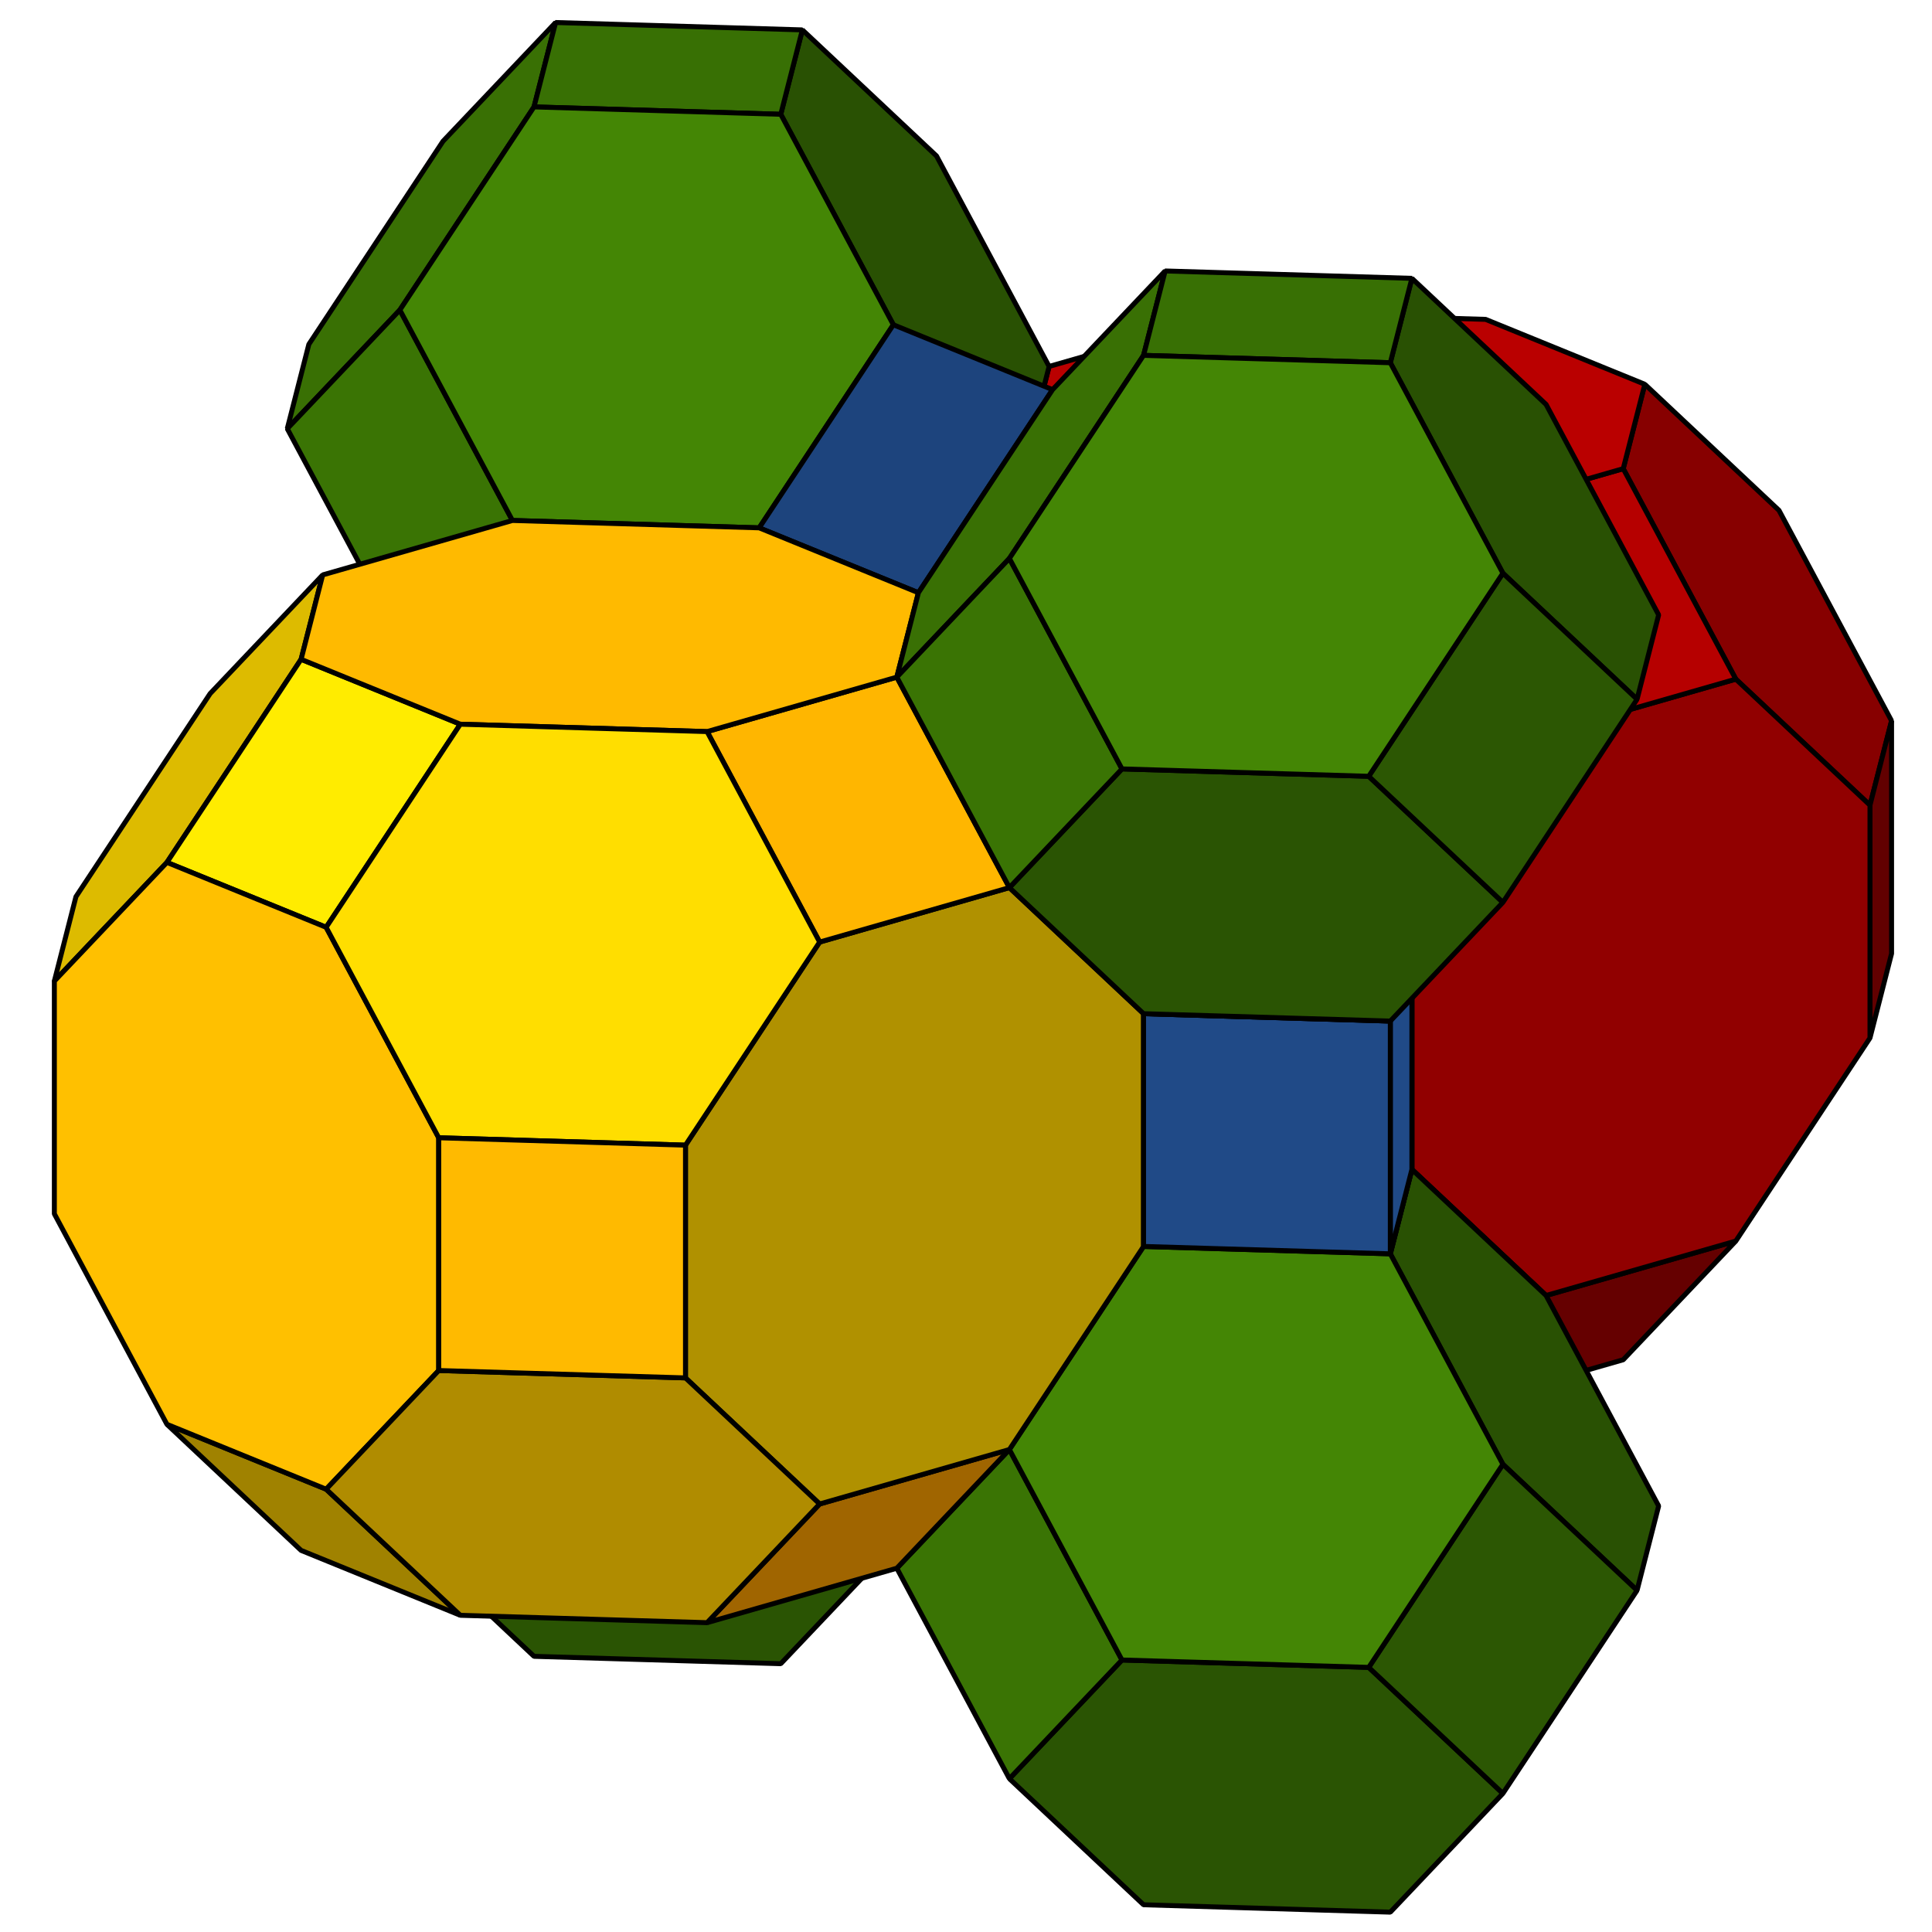
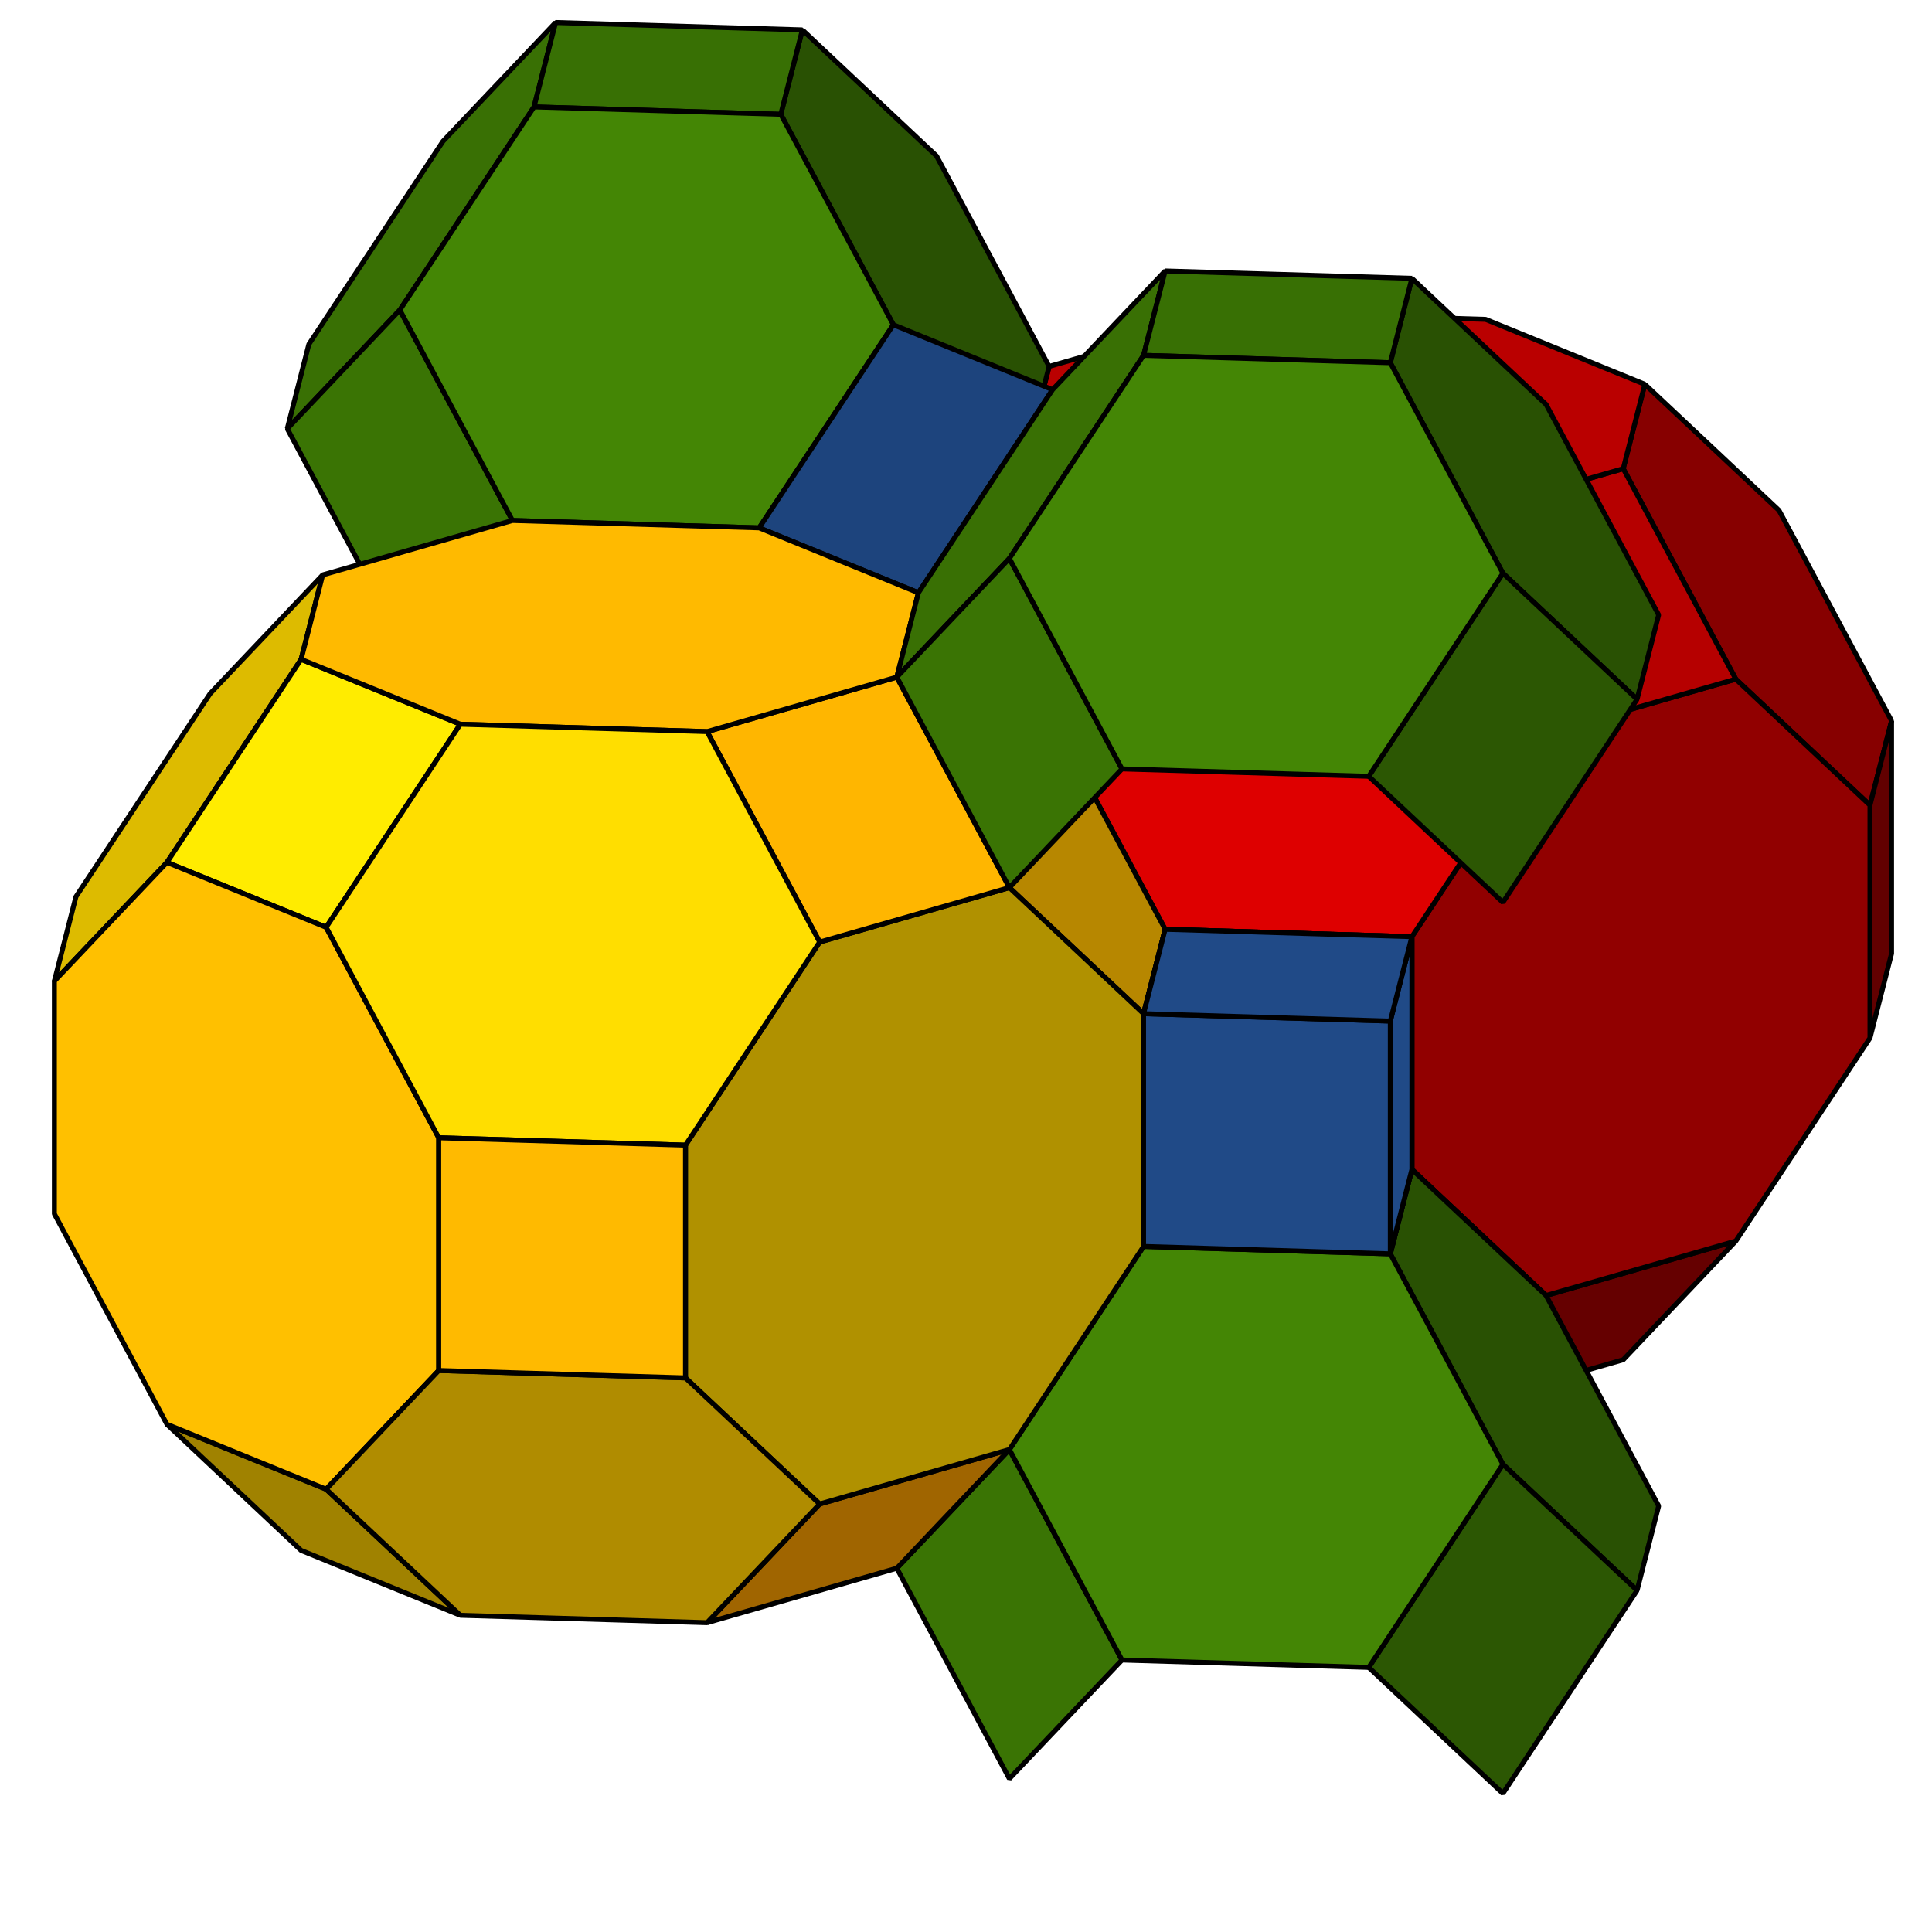
<svg xmlns="http://www.w3.org/2000/svg" xmlns:ns1="http://sodipodi.sourceforge.net/DTD/sodipodi-0.dtd" xmlns:ns2="http://www.inkscape.org/namespaces/inkscape" xmlns:xlink="http://www.w3.org/1999/xlink" width="390" height="390" id="svg2" ns1:version="0.32" ns2:version="0.48.0 r9654" ns1:docname="Cantitruncated_Cubic_Honeycomb.svg" version="1.0" ns2:output_extension="org.inkscape.output.svg.inkscape">
  <ns1:namedview id="base" pagecolor="#ffffff" bordercolor="#666666" borderopacity="1.0" gridtolerance="10000" guidetolerance="10" objecttolerance="10000" ns2:pageopacity="0.0" ns2:pageshadow="2" ns2:zoom="1" ns2:cx="314.71441" ns2:cy="171.70803" ns2:document-units="px" ns2:current-layer="g7331" showgrid="false" ns2:window-width="1280" ns2:window-height="874" ns2:window-x="32" ns2:window-y="-4" ns2:object-nodes="true" ns2:snap-global="true" ns2:window-maximized="0" />
  <defs id="defs4">
    <ns2:perspective ns1:type="inkscape:persp3d" ns2:vp_x="0 : 526.18109 : 1" ns2:vp_y="0 : 1000 : 0" ns2:vp_z="744.09448 : 526.18109 : 1" ns2:persp3d-origin="372.04724 : 350.78739 : 1" id="perspective10" />
  </defs>
  <g ns2:label="Layer 1" ns2:groupmode="layer" id="layer1" transform="translate(-21.16,-23.366)" />
  <g id="g7331" transform="translate(302.036,-161.624)">
    <g transform="matrix(0.25,0,0,0.25,-167.153,421.755)" id="g7275" ns2:label="Truncated Octahedron" style="stroke:#000000;stroke-width:4;stroke-opacity:1">
      <path id="path7277" d="m -90.904,-302.838 -17.431,68.144 -108.335,163.984 -90.904,95.84 17.431,-68.144 108.335,-163.984 90.904,-95.84 z" ns2:label="Face" style="fill:#397004;fill-opacity:1;stroke:#000000;stroke-width:4;stroke-miterlimit:0;stroke-opacity:1" ns2:connector-curvature="0" />
-       <path id="path7279" d="M 90.904,302.838 -108.335,296.876 -216.67,195.075 -125.766,99.235 73.473,105.197 181.808,206.998 90.904,302.838 z" ns2:label="Face" style="fill:#2a5403;fill-opacity:1;stroke:#000000;stroke-width:4;stroke-miterlimit:0;stroke-opacity:1" ns2:connector-curvature="0" />
      <path id="path7281" d="M 290.143,43.015 181.808,-58.787 90.904,-228.732 l 17.431,-68.144 108.335,101.802 90.904,169.945 -17.431,68.144 z" ns2:label="Face" style="fill:#295103;fill-opacity:1;stroke:#000000;stroke-width:4;stroke-miterlimit:0;stroke-opacity:1" ns2:connector-curvature="0" />
      <path id="path7283" d="m -216.67,195.075 -90.904,-169.945 90.904,-95.84 90.904,169.945 -90.904,95.84 z" ns2:label="Face" style="fill:#3a7404;fill-opacity:1;stroke:#000000;stroke-width:4;stroke-miterlimit:0;stroke-opacity:1" ns2:connector-curvature="0" />
      <path id="path7285" d="M 181.808,206.998 73.473,105.197 181.808,-58.787 290.143,43.015 181.808,206.998 z" ns2:label="Face" style="fill:#2c5703;fill-opacity:1;stroke:#000000;stroke-width:4;stroke-miterlimit:0;stroke-opacity:1" ns2:connector-curvature="0" />
      <path id="path7287" d="m 90.904,-228.732 -199.239,-5.962 17.431,-68.144 199.239,5.962 -17.431,68.144 z" ns2:label="Face" style="fill:#387004;fill-opacity:1;stroke:#000000;stroke-width:4;stroke-miterlimit:0;stroke-opacity:1" ns2:connector-curvature="0" />
      <path id="path7289" d="M 181.808,-58.787 73.473,105.197 -125.766,99.235 l -90.904,-169.945 108.335,-163.984 199.239,5.962 90.904,169.945 z" ns2:label="Face" style="fill:#448605;fill-opacity:1;stroke:#000000;stroke-width:4;stroke-miterlimit:0;stroke-opacity:1" ns2:connector-curvature="0" />
    </g>
    <g transform="matrix(0.25,0,0,0.25,-167.152,331.817)" id="g4865" ns2:label="Cube" style="fill:#204a87;stroke:#000000;stroke-width:4;stroke-opacity:1">
      <path id="path4867" d="m 108.335,62.878 -17.431,68.144 0,-187.939 17.431,-68.144 0,187.939 z" ns2:label="Face" style="fill:#204a87;fill-opacity:1;stroke:#000000;stroke-width:4;stroke-miterlimit:0;stroke-opacity:1" ns2:connector-curvature="0" />
      <path id="path4869" d="m 90.904,131.022 -199.239,-5.962 0,-187.939 199.239,5.962 0,187.939 z" ns2:label="Face" style="fill:#204a87;fill-opacity:1;stroke:#000000;stroke-width:4;stroke-miterlimit:0;stroke-opacity:1" ns2:connector-curvature="0" />
      <path id="path4871" d="m 90.904,-56.916 -199.239,-5.962 17.431,-68.144 199.239,5.962 -17.431,68.144 z" ns2:label="Face" style="fill:#204a87;fill-opacity:1;stroke:#000000;stroke-width:4;stroke-miterlimit:0;stroke-opacity:1" ns2:connector-curvature="0" />
    </g>
    <g transform="matrix(0.25,0,0,0.25,-32.312,335.852)" id="g4557" ns2:label="Great Rhombicuboctahedron" style="stroke:#000000;stroke-width:4;stroke-opacity:1">
      <path id="path4559" d="m 448.457,-114.882 -17.431,68.143 -108.336,-101.802 -90.903,-169.944 17.431,-68.144 108.334,101.801 90.904,169.946 z" ns2:label="Face" style="fill:#870000;fill-opacity:1;stroke:#000000;stroke-width:4;stroke-miterlimit:0;stroke-opacity:1" ns2:connector-curvature="0" />
      <path id="path4561" d="m -448.457,-73.056 17.431,-68.143 108.336,-163.984 90.903,-95.839 -17.431,68.144 -108.334,163.982 -90.904,95.84 z" ns2:label="Face" style="fill:#bb0000;fill-opacity:1;stroke:#000000;stroke-width:4;stroke-miterlimit:0;stroke-opacity:1" ns2:connector-curvature="0" />
      <path id="path4563" d="m 431.026,141.199 0,-187.939 17.431,-68.143 0,187.939 -17.431,68.143 z" ns2:label="Face" style="fill:#620000;fill-opacity:1;stroke:#000000;stroke-width:4;stroke-miterlimit:0;stroke-opacity:1" ns2:connector-curvature="0" />
      <path id="path4565" d="m -228.995,337.229 108.334,101.801 -128.558,-52.401 -108.334,-101.801 128.558,52.401 z" ns2:label="Face" style="fill:#820000;fill-opacity:1;stroke:#000000;stroke-width:4;stroke-miterlimit:0;stroke-opacity:1" ns2:connector-curvature="0" />
      <path id="path4567" d="m -357.553,-168.896 108.334,-163.982 128.558,52.401 -108.334,163.982 -128.558,-52.401 z" ns2:label="Face" style="fill:#ec0000;fill-opacity:1;stroke:#000000;stroke-width:4;stroke-miterlimit:0;stroke-opacity:1" ns2:connector-curvature="0" />
      <path id="path4569" d="M 169.482,349.153 322.691,305.183 231.788,401.022 78.579,444.992 169.482,349.153 z" ns2:label="Face" style="fill:#650000;fill-opacity:1;stroke:#000000;stroke-width:4;stroke-miterlimit:0;stroke-opacity:1" ns2:connector-curvature="0" />
      <path id="path4571" d="m 169.482,349.153 -108.336,-101.802 0,-187.939 108.336,-163.984 153.209,-43.969 108.336,101.802 0,187.939 -108.336,163.984 -153.209,43.969 z" ns2:label="Face" style="fill:#910000;fill-opacity:1;stroke:#000000;stroke-width:4;stroke-miterlimit:0;stroke-opacity:1" ns2:connector-curvature="0" />
      <path id="path4573" d="m 322.691,-148.541 -153.209,43.969 -90.903,-169.944 153.209,-43.969 90.903,169.944 z" ns2:label="Face" style="fill:#b60000;fill-opacity:1;stroke:#000000;stroke-width:4;stroke-miterlimit:0;stroke-opacity:1" ns2:connector-curvature="0" />
      <path id="path4575" d="m 78.579,-274.516 -199.24,-5.962 -128.558,-52.401 17.431,-68.144 153.209,-43.969 199.24,5.962 128.558,52.401 -17.431,68.144 -153.209,43.969 z" ns2:label="Face" style="fill:#ba0000;fill-opacity:1;stroke:#000000;stroke-width:4;stroke-miterlimit:0;stroke-opacity:1" ns2:connector-curvature="0" />
      <path id="path4577" d="m -138.091,241.389 -90.904,95.84 -128.558,-52.401 -90.904,-169.946 0,-187.939 90.904,-95.84 128.558,52.401 90.904,169.946 0,187.939 z" ns2:label="Face" style="fill:#c00000;fill-opacity:1;stroke:#000000;stroke-width:4;stroke-miterlimit:0;stroke-opacity:1" ns2:connector-curvature="0" />
      <path id="path4579" d="m -138.091,241.389 199.237,5.962 108.336,101.802 -90.903,95.839 -199.24,-5.962 -108.334,-101.801 90.904,-95.84 z" ns2:label="Face" style="fill:#8c0000;fill-opacity:1;stroke:#000000;stroke-width:4;stroke-miterlimit:0;stroke-opacity:1" ns2:connector-curvature="0" />
-       <path id="path4581" d="m -228.995,-116.496 108.334,-163.982 199.24,5.962 90.903,169.944 L 61.146,59.412 -138.091,53.45 -228.995,-116.496 z" ns2:label="Face" style="fill:#de0000;fill-opacity:1;stroke:#000000;stroke-width:4;stroke-miterlimit:0;stroke-opacity:1" ns2:connector-curvature="0" />
+       <path id="path4581" d="m -228.995,-116.496 108.334,-163.982 199.24,5.962 90.903,169.944 L 61.146,59.412 -138.091,53.45 -228.995,-116.496 " ns2:label="Face" style="fill:#de0000;fill-opacity:1;stroke:#000000;stroke-width:4;stroke-miterlimit:0;stroke-opacity:1" ns2:connector-curvature="0" />
      <path id="path4583" d="m 61.146,59.412 0,187.939 -199.237,-5.962 0,-187.939 199.237,5.962 z" ns2:label="Face" style="fill:#ba0000;fill-opacity:1;stroke:#000000;stroke-width:4;stroke-miterlimit:0;stroke-opacity:1" ns2:connector-curvature="0" />
    </g>
    <g transform="matrix(0.25,0,0,0.25,-167.152,331.817)" id="g4268" ns2:label="Cube" style="fill:#204a87;stroke:#000000;stroke-width:4;stroke-opacity:1">
      <path id="path4270" d="m 108.335,62.878 -17.431,68.144 0,-187.939 17.431,-68.144 0,187.939 z" ns2:label="Face" style="fill:#204a87;fill-opacity:1;stroke:#000000;stroke-width:4;stroke-miterlimit:0;stroke-opacity:1" ns2:connector-curvature="0" />
      <path id="path4272" d="m 90.904,131.022 -199.239,-5.962 0,-187.939 199.239,5.962 0,187.939 z" ns2:label="Face" style="fill:#204a87;fill-opacity:1;stroke:#000000;stroke-width:4;stroke-miterlimit:0;stroke-opacity:1" ns2:connector-curvature="0" />
      <path id="path4274" d="m 90.904,-56.916 -199.239,-5.962 17.431,-68.144 199.239,5.962 -17.431,68.144 z" ns2:label="Face" style="fill:#204a87;fill-opacity:1;stroke:#000000;stroke-width:4;stroke-miterlimit:0;stroke-opacity:1" ns2:connector-curvature="0" />
    </g>
    <g transform="matrix(0.25,0,0,0.25,-105.631,446.832)" ns2:label="Cube" id="g7133" style="stroke:#000000;stroke-width:4;stroke-opacity:1">
      <path style="fill:#122a4c;fill-opacity:1;stroke:#000000;stroke-width:4;stroke-miterlimit:0;stroke-opacity:1" ns2:label="Face" d="M 64.279,159.093 -44.056,57.291 64.279,-106.692 172.614,-4.891 64.279,159.093 z" id="path7135" ns2:connector-curvature="0" />
      <path style="fill:#102545;fill-opacity:1;stroke:#000000;stroke-width:4;stroke-miterlimit:0;stroke-opacity:1" ns2:label="Face" d="M 64.279,159.093 -64.279,106.692 -172.614,4.891 -44.056,57.291 64.279,159.093 z" id="path7137" ns2:connector-curvature="0" />
      <path style="fill:#1d447d;fill-opacity:1;stroke:#000000;stroke-width:4;stroke-miterlimit:0;stroke-opacity:1" ns2:label="Face" d="M -44.056,57.291 -172.614,4.891 -64.279,-159.093 64.279,-106.692 -44.056,57.291 z" id="path7139" ns2:connector-curvature="0" />
    </g>
    <use x="0" y="0" xlink:href="#g7275" id="use4309" transform="translate(2.6e-4,-179.877)" width="330" height="390" />
    <use x="0" y="0" xlink:href="#g7275" id="use7399" transform="translate(123.044,50.153)" width="330" height="390" />
    <use x="0" y="0" xlink:href="#g7133" id="use7401" transform="translate(-1e-6,-179.877)" width="330" height="390" />
    <g transform="matrix(0.25,0,0,0.25,-178.949,377.935)" id="g4313" ns2:label="Great Rhombicuboctahedron" style="stroke:#000000;stroke-width:4;stroke-opacity:1">
      <path id="path4315" d="m 448.457,-114.882 -17.431,68.143 -108.336,-101.802 -90.903,-169.944 17.431,-68.144 108.334,101.801 90.904,169.946 z" ns2:label="Face" style="fill:#B78700;fill-opacity:1;stroke:#000000;stroke-width:4;stroke-miterlimit:0;stroke-opacity:1" ns2:connector-curvature="0" />
      <path id="path4317" d="m -448.457,-73.056 17.431,-68.143 108.336,-163.984 90.903,-95.839 -17.431,68.144 -108.334,163.982 -90.904,95.84 z" ns2:label="Face" style="fill:#ddbb00;fill-opacity:1;stroke:#000000;stroke-width:4;stroke-miterlimit:0;stroke-opacity:1" ns2:connector-curvature="0" />
      <path id="path4319" d="m 431.026,141.199 0,-187.939 17.431,-68.143 0,187.939 -17.431,68.143 z" ns2:label="Face" style="fill:#a06200;fill-opacity:1;stroke:#000000;stroke-width:4;stroke-miterlimit:0;stroke-opacity:1" ns2:connector-curvature="0" />
      <path id="path4321" d="m -228.995,337.229 108.334,101.801 -128.558,-52.401 -108.334,-101.801 128.558,52.401 z" ns2:label="Face" style="fill:#a08200;fill-opacity:1;stroke:#000000;stroke-width:4;stroke-miterlimit:0;stroke-opacity:1" ns2:connector-curvature="0" />
      <path id="path4323" d="m -357.553,-168.896 108.334,-163.982 128.558,52.401 -108.334,163.982 -128.558,-52.401 z" ns2:label="Face" style="fill:#ffec00;fill-opacity:1;stroke:#000000;stroke-width:4;stroke-miterlimit:0;stroke-opacity:1" ns2:connector-curvature="0" />
      <path id="path4325" d="M 169.482,349.153 322.691,305.183 231.788,401.022 78.579,444.992 169.482,349.153 z" ns2:label="Face" style="fill:#a06500;fill-opacity:1;stroke:#000000;stroke-width:4;stroke-miterlimit:0;stroke-opacity:1" ns2:connector-curvature="0" />
      <path id="path4327" d="m 169.482,349.153 -108.336,-101.802 0,-187.939 108.336,-163.984 153.209,-43.969 108.336,101.802 0,187.939 -108.336,163.984 -153.209,43.969 z" ns2:label="Face" style="fill:#b09100;fill-opacity:1;stroke:#000000;stroke-width:4;stroke-miterlimit:0;stroke-opacity:1" ns2:connector-curvature="0" />
      <path id="path4329" d="m 322.691,-148.541 -153.209,43.969 -90.903,-169.944 153.209,-43.969 90.903,169.944 z" ns2:label="Face" style="fill:#ffb600;fill-opacity:1;stroke:#000000;stroke-width:4;stroke-miterlimit:0;stroke-opacity:1" ns2:connector-curvature="0" />
      <path id="path4331" d="m 78.579,-274.516 -199.24,-5.962 -128.558,-52.401 17.431,-68.144 153.209,-43.969 199.24,5.962 128.558,52.401 -17.431,68.144 -153.209,43.969 z" ns2:label="Face" style="fill:#ffba00;fill-opacity:1;stroke:#000000;stroke-width:4;stroke-miterlimit:0;stroke-opacity:1" ns2:connector-curvature="0" />
      <path id="path4333" d="m -138.091,241.389 -90.904,95.84 -128.558,-52.401 -90.904,-169.946 0,-187.939 90.904,-95.84 128.558,52.401 90.904,169.946 0,187.939 z" ns2:label="Face" style="fill:#ffc000;fill-opacity:1;stroke:#000000;stroke-width:4;stroke-miterlimit:0;stroke-opacity:1" ns2:connector-curvature="0" />
      <path id="path4335" d="m -138.091,241.389 199.237,5.962 108.336,101.802 -90.903,95.839 -199.24,-5.962 -108.334,-101.801 90.904,-95.84 z" ns2:label="Face" style="fill:#b08c00;fill-opacity:1;stroke:#000000;stroke-width:4;stroke-miterlimit:0;stroke-opacity:1" ns2:connector-curvature="0" />
      <path id="path4337" d="m -228.995,-116.496 108.334,-163.982 199.24,5.962 90.903,169.944 L 61.146,59.412 -138.091,53.45 -228.995,-116.496 z" ns2:label="Face" style="fill:#ffde00;fill-opacity:1;stroke:#000000;stroke-width:4;stroke-miterlimit:0;stroke-opacity:1" ns2:connector-curvature="0" />
      <path id="path4339" d="m 61.146,59.412 0,187.939 -199.237,-5.962 0,-187.939 199.237,5.962 z" ns2:label="Face" style="fill:#ffba00;fill-opacity:1;stroke:#000000;stroke-width:4;stroke-miterlimit:0;stroke-opacity:1" ns2:connector-curvature="0" />
    </g>
    <g transform="matrix(0.25,0,0,0.25,-44.109,381.97)" id="g7307" ns2:label="Cube" style="fill:#204a87;stroke:#000000;stroke-width:4;stroke-opacity:1">
      <path id="path7309" d="m 108.335,62.878 -17.431,68.144 0,-187.939 17.431,-68.144 0,187.939 z" ns2:label="Face" style="fill:#204a87;fill-opacity:1;stroke:#000000;stroke-width:4;stroke-miterlimit:0;stroke-opacity:1" ns2:connector-curvature="0" />
      <path id="path7311" d="m 90.904,131.022 -199.239,-5.962 0,-187.939 199.239,5.962 0,187.939 z" ns2:label="Face" style="fill:#204a87;fill-opacity:1;stroke:#000000;stroke-width:4;stroke-miterlimit:0;stroke-opacity:1" ns2:connector-curvature="0" />
      <path id="path7313" d="m 90.904,-56.916 -199.239,-5.962 17.431,-68.144 199.239,5.962 -17.431,68.144 z" ns2:label="Face" style="fill:#204a87;fill-opacity:1;stroke:#000000;stroke-width:4;stroke-miterlimit:0;stroke-opacity:1" ns2:connector-curvature="0" />
    </g>
    <use x="0" y="0" xlink:href="#g7275" id="use7397" transform="translate(123.044,-129.724)" width="330" height="390" />
  </g>
</svg>